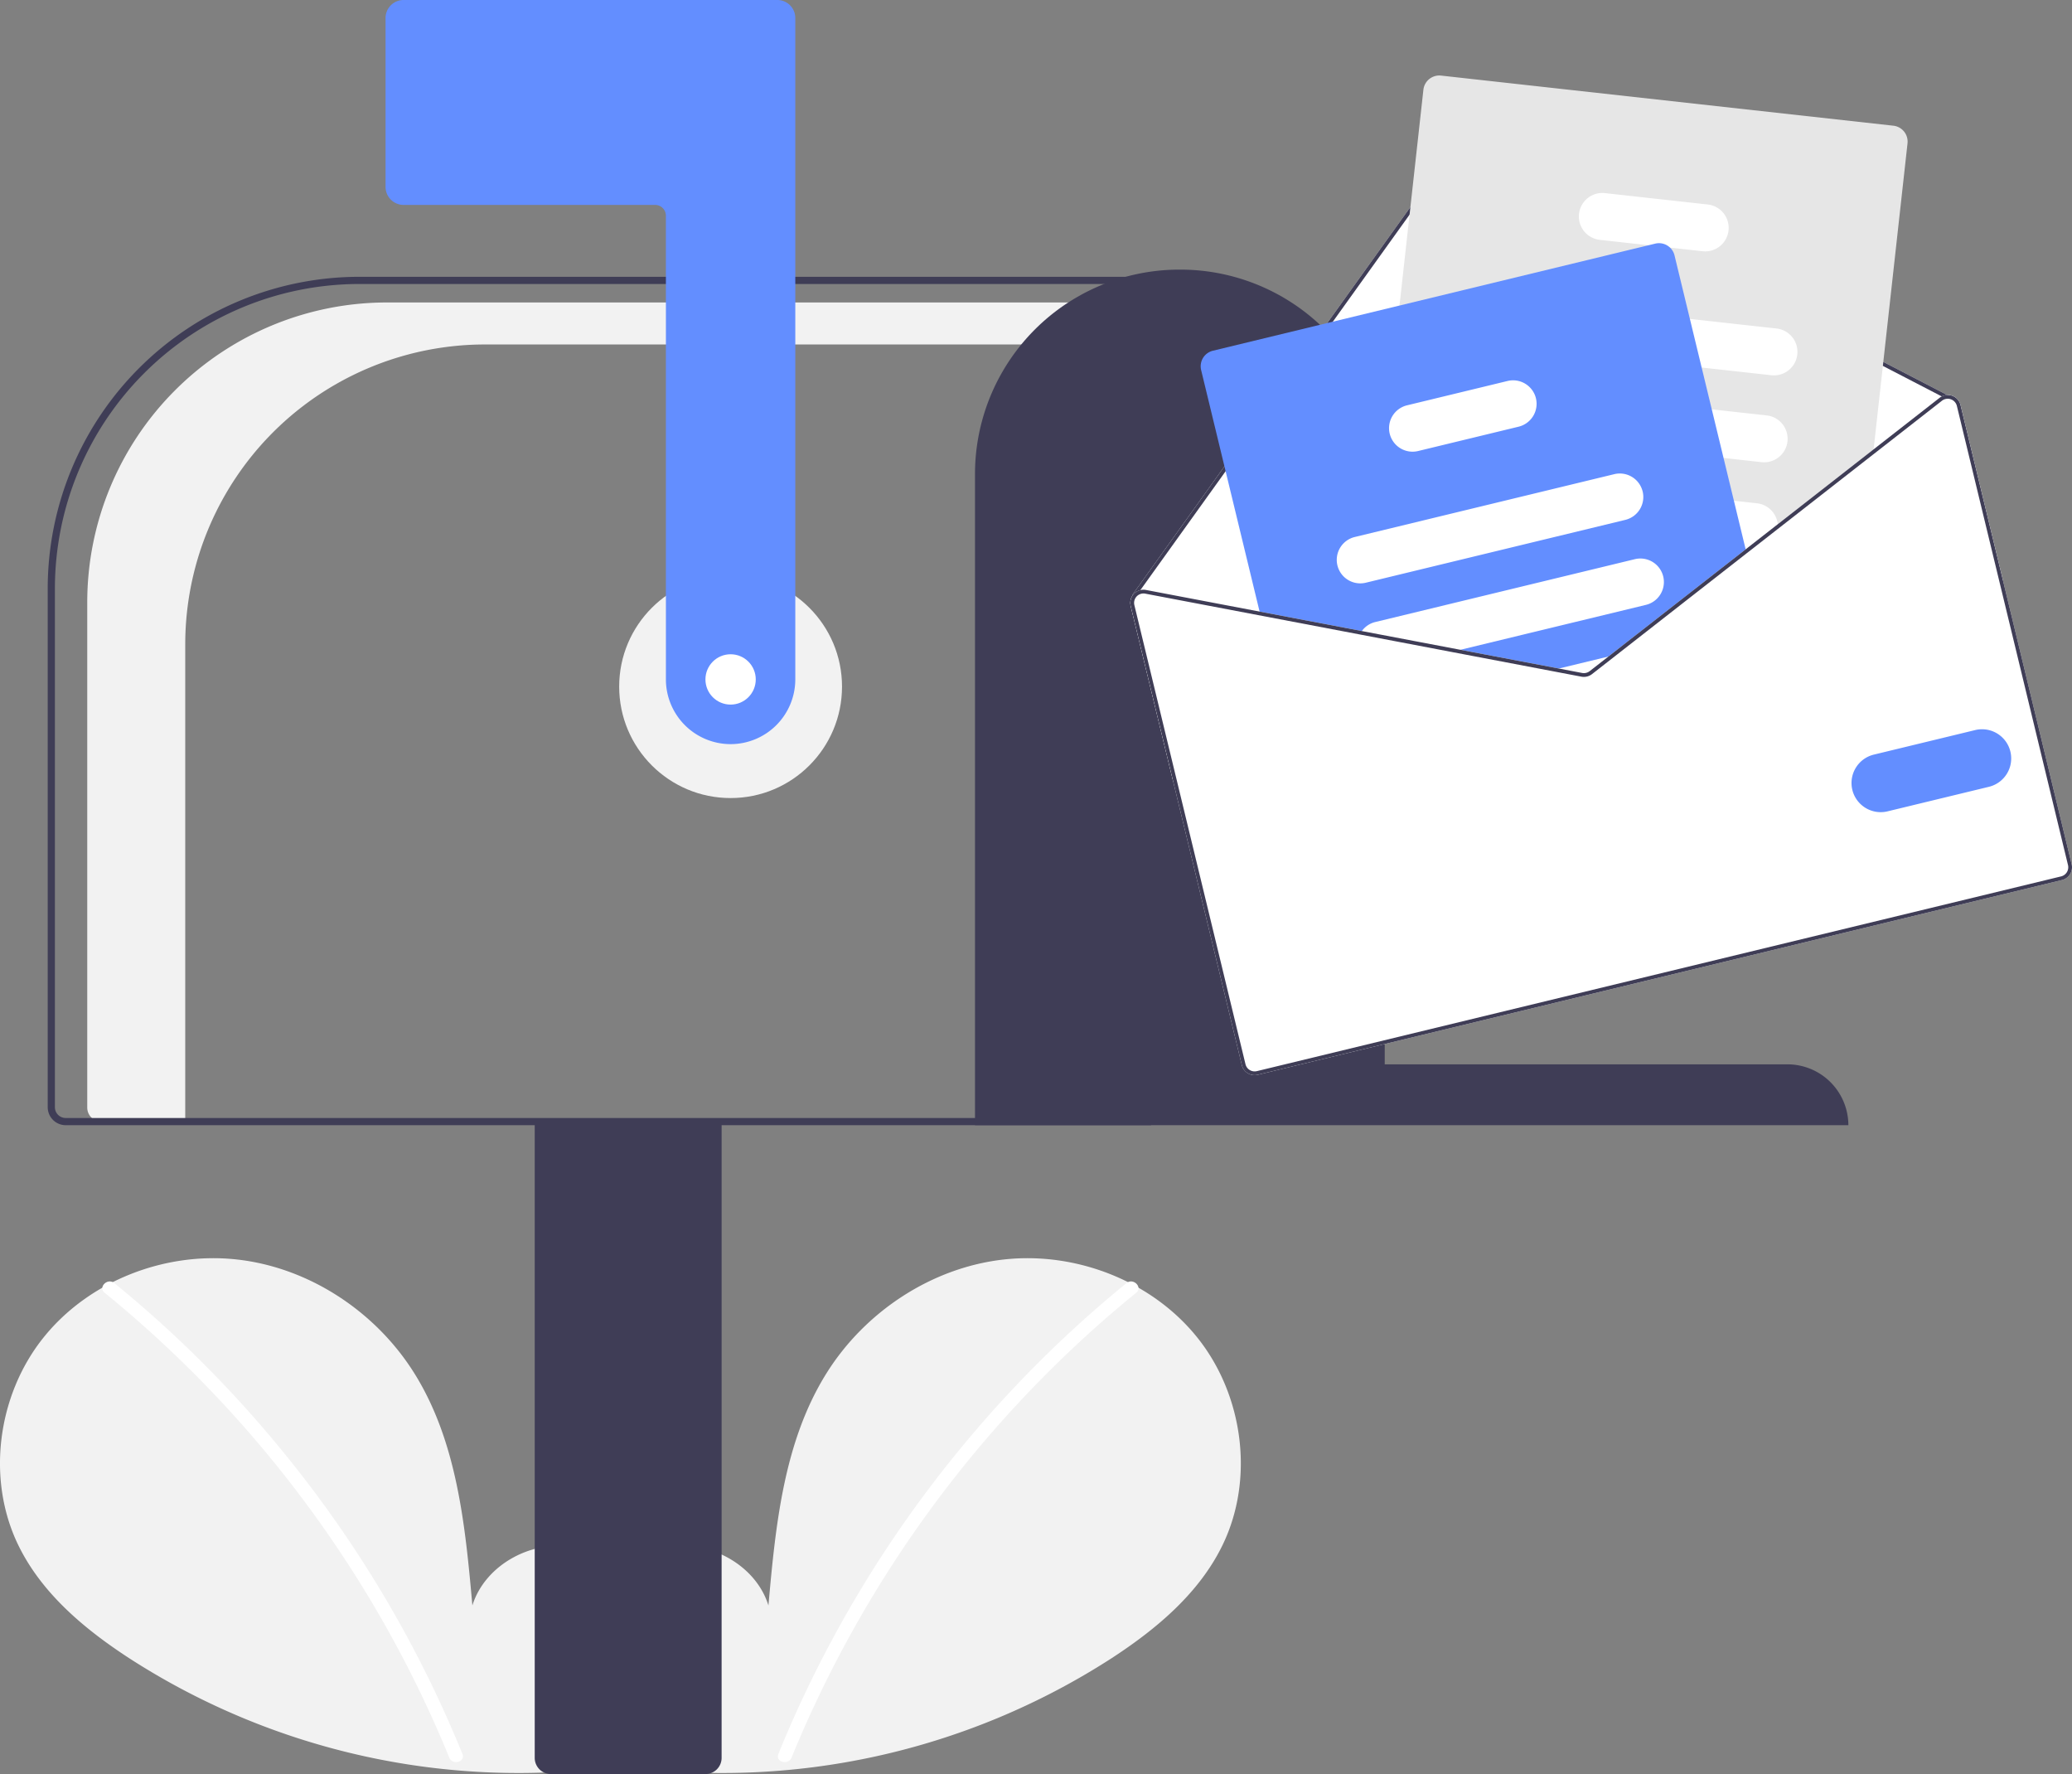
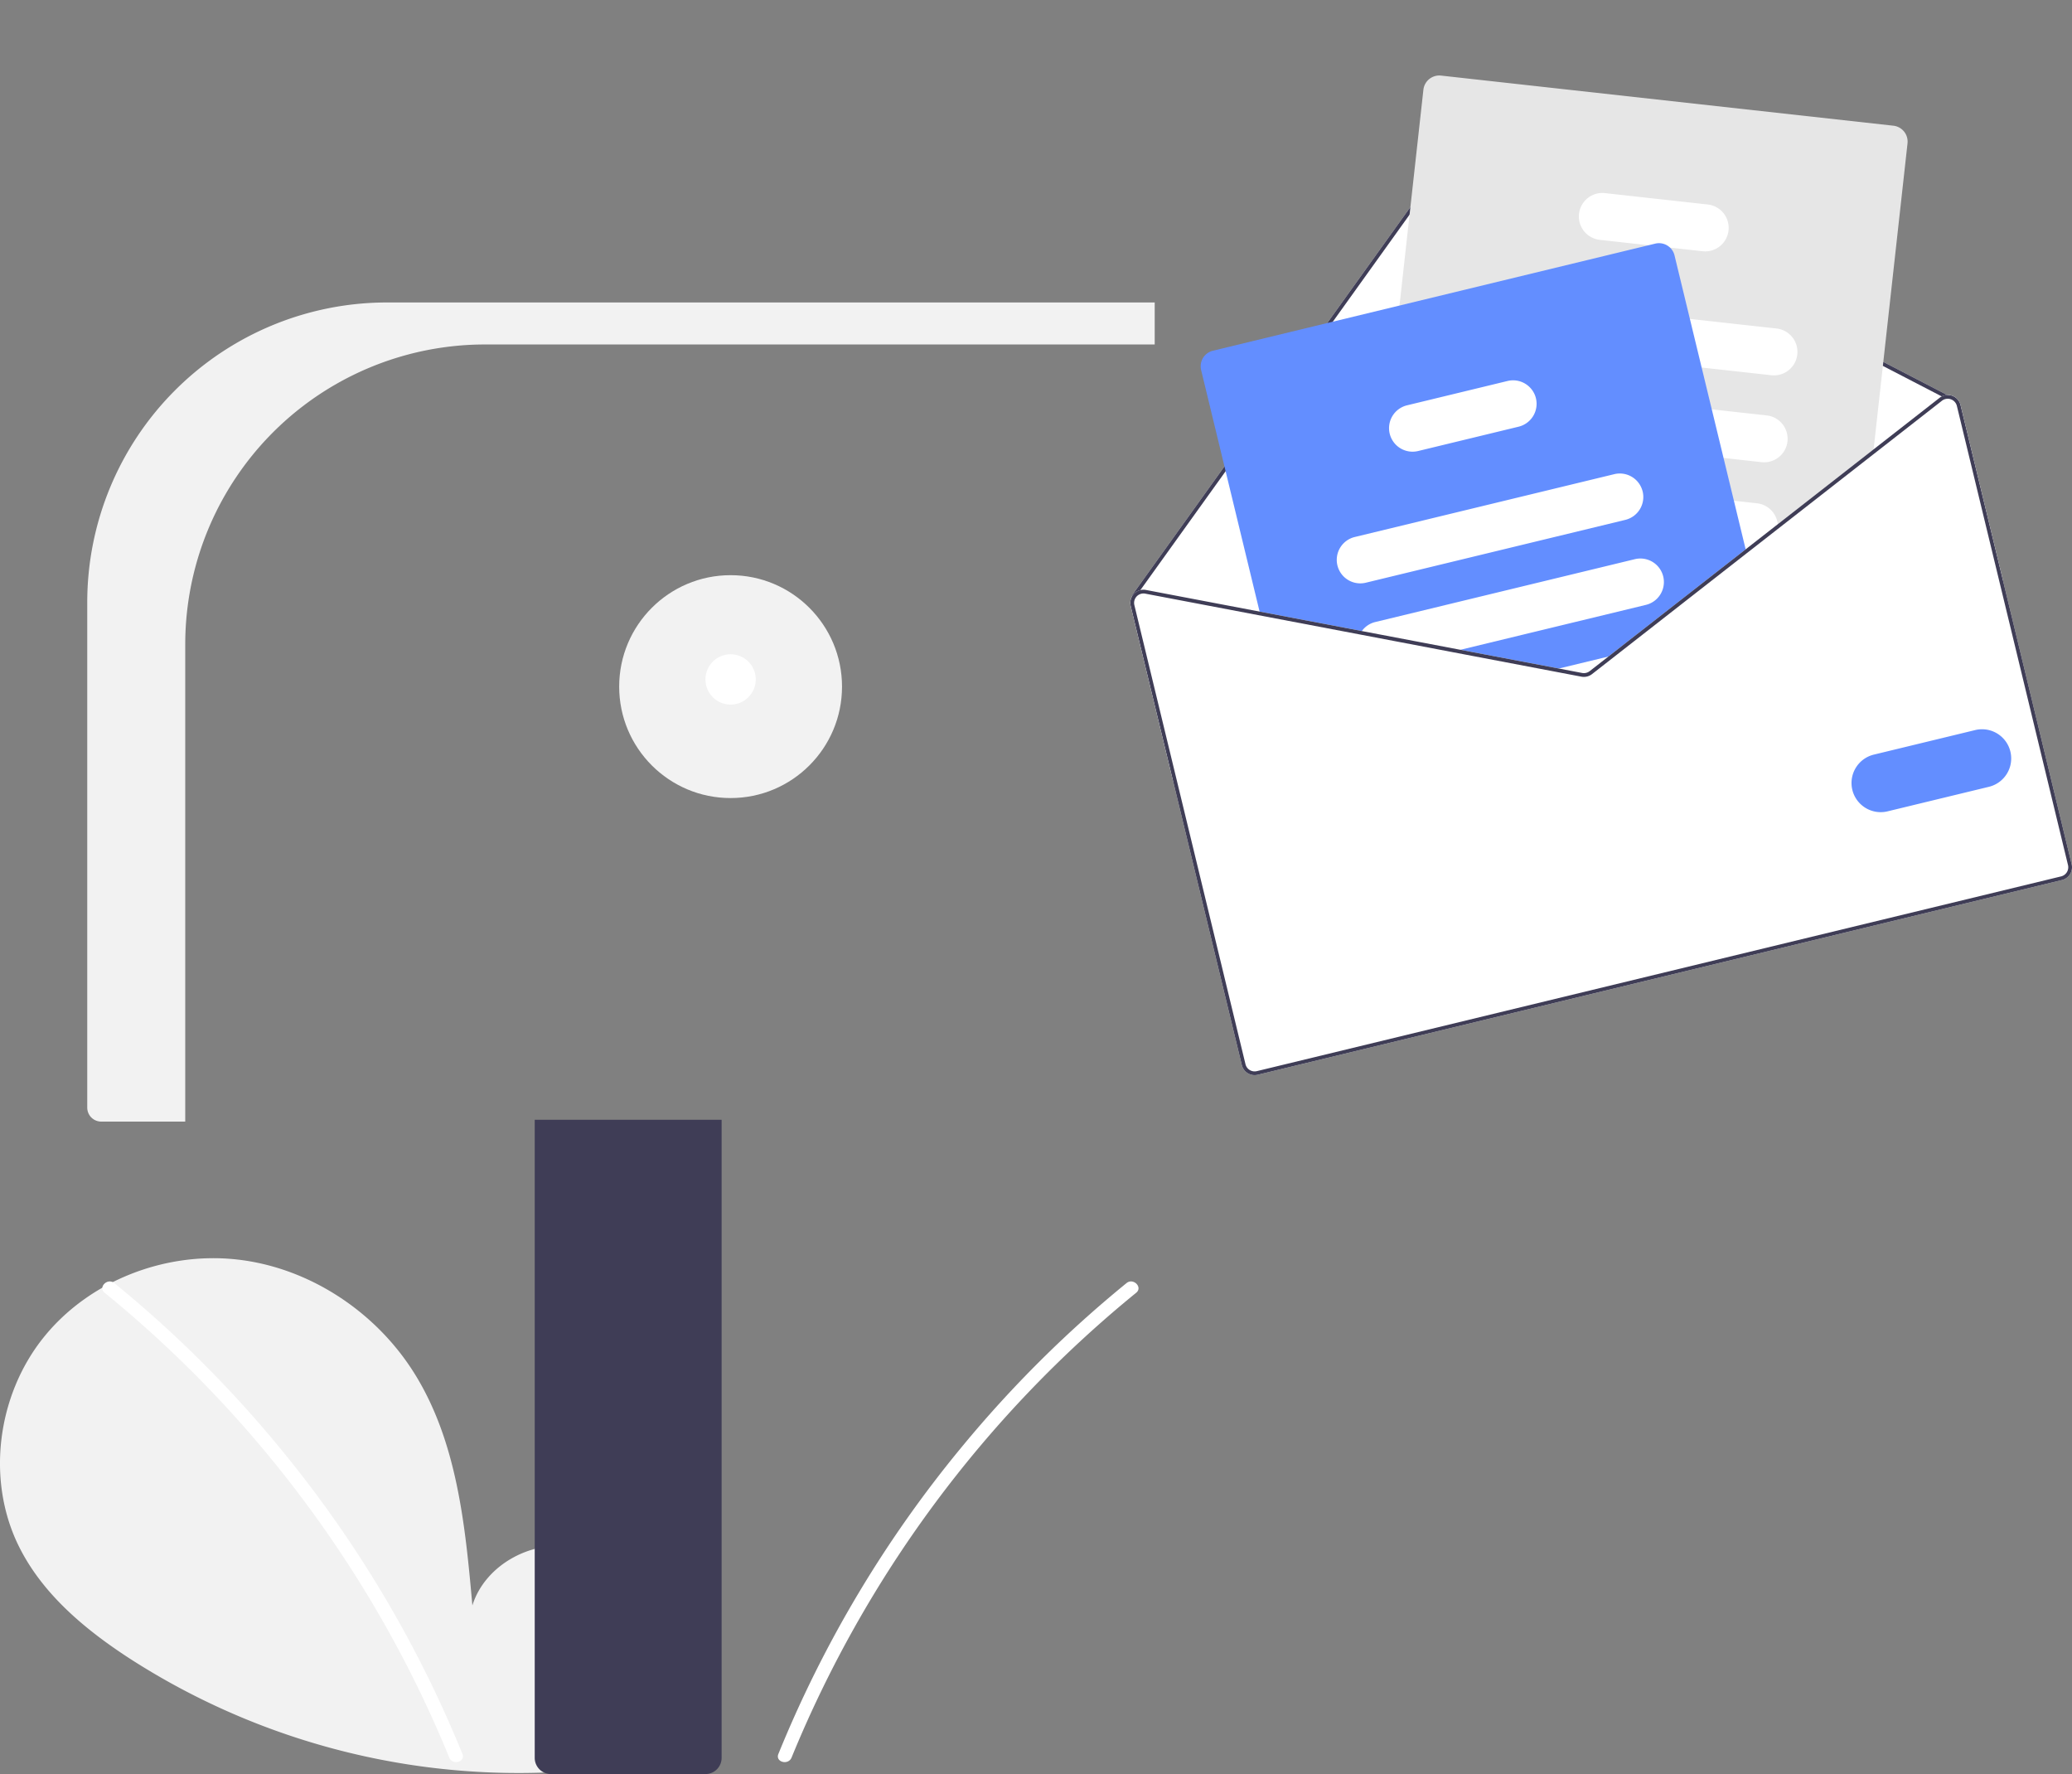
<svg xmlns="http://www.w3.org/2000/svg" data-name="Layer 1" width="576.499" height="493.5">
  <rect width="100%" height="100%" fill="#808080" stroke="none" />
  <path d="M169.422 488.35c9.255-7.82 14.876-20.173 13.402-32.2s-10.605-23.08-22.45-25.635-25.344 4.516-28.942 16.086c-1.98-22.306-4.26-45.547-16.12-64.543-10.739-17.2-29.337-29.507-49.495-31.709s-41.38 6.114-53.95 22.024-15.65 39.039-6.845 57.305c6.486 13.455 18.435 23.47 30.955 31.616a199.786 199.786 0 0 0 136.641 29.893" fill="#f2f2f2" />
  <path d="M31.8 356.924a326.88 326.88 0 0 1 45.553 45.235 327.833 327.833 0 0 1 51.309 85.741c.923 2.264-2.753 3.25-3.667 1.011a324.462 324.462 0 0 0-29.647-56.094 325.7 325.7 0 0 0-66.237-73.204c-1.898-1.546.806-4.222 2.688-2.689Z" fill="#fff" />
-   <path d="M175.814 488.35c-9.254-7.82-14.876-20.173-13.401-32.2s10.605-23.08 22.448-25.635 25.346 4.516 28.943 16.086c1.98-22.306 4.261-45.547 16.12-64.543 10.739-17.2 29.338-29.507 49.495-31.709s41.38 6.114 53.95 22.024 15.65 39.039 6.845 57.305c-6.486 13.455-18.435 23.47-30.955 31.616a199.786 199.786 0 0 1-136.64 29.893" fill="#f2f2f2" />
  <path d="M313.437 356.924a326.879 326.879 0 0 0-45.554 45.235 327.833 327.833 0 0 0-51.308 85.741c-.924 2.264 2.752 3.25 3.666 1.011a325.987 325.987 0 0 1 95.884-129.298c1.898-1.546-.806-4.222-2.688-2.689Z" fill="#fff" />
  <circle cx="203.277" cy="191" r="31" fill="#f2f2f2" />
  <path d="M107.695 84.138h213.582v11.685H134.96a83.418 83.418 0 0 0-83.419 83.418V312h-23.37a3.895 3.895 0 0 1-3.895-3.895V167.556a83.418 83.418 0 0 1 83.418-83.418Z" fill="#f2f2f2" />
  <path d="M148.777 489V311.5h52V489a4.505 4.505 0 0 1-4.5 4.5h-43a4.505 4.505 0 0 1-4.5-4.5Z" fill="#3f3d56" />
-   <path d="M13.277 308V163.666A86.764 86.764 0 0 1 99.942 77h220.335v236h-302a5.006 5.006 0 0 1-5-5Zm305-229H99.942a84.761 84.761 0 0 0-84.665 84.666V308a3.003 3.003 0 0 0 3 3h300Z" fill="#3f3d56" />
-   <path d="M203.277 207a18.02 18.02 0 0 1-18-18V60a3.003 3.003 0 0 0-3-3h-70a5.006 5.006 0 0 1-5-5V5a5.006 5.006 0 0 1 5-5h104a5.006 5.006 0 0 1 5 5v184a18.02 18.02 0 0 1-18 18Z" fill="#638eff" />
-   <path d="M328.277 75a56.88 56.88 0 0 1 57 56.761v164.31h112a16.965 16.965 0 0 1 17 16.929h-243V131.761a56.88 56.88 0 0 1 57-56.761Z" fill="#3f3d56" />
  <path d="m314.599 168.567 11.803 48.757 230.88-55.892-11.802-48.756a3.638 3.638 0 0 0-2.358-2.595 3.594 3.594 0 0 0-1.334-.2L408.33 40.777a3.682 3.682 0 0 0-4.656 1.12l-64.32 89.693-24.248 33.823a.514.514 0 0 0-.09.418 3.642 3.642 0 0 0-.416 2.735Z" fill="#fff" />
  <path d="M315.016 165.832a.49.49 0 0 0 .203.316.56.56 0 0 0 .433.086.536.536 0 0 0 .3-.208l.083-.115 1.262-1.766 22.929-31.964 64.3-89.673a2.62 2.62 0 0 1 3.323-.796l132.425 68.566 1.188.617a1.292 1.292 0 0 0 .148.052 1.615 1.615 0 0 1 .271-.026.514.514 0 0 0 .29-.245.524.524 0 0 0-.219-.709l-.164-.087L408.33 40.778a3.682 3.682 0 0 0-4.656 1.12l-64.32 89.693-24.248 33.823a.514.514 0 0 0-.09.418Z" fill="#3f3d56" />
  <path d="m384.357 170.804 5.14.57 38.142 4.225 25.286 2.8 1.493.166 31.552-24.645 1.21-.944 7.451-5.82 26.514-20.707.16-1.454 9.43-85.114a4.454 4.454 0 0 0-3.93-4.912L400.95 21.028a4.456 4.456 0 0 0-4.912 3.929l-6.65 60.037-3.69 33.286-3.3 29.779-1.53 13.829-.445 4.006a4.457 4.457 0 0 0 3.934 4.91Z" fill="#e6e6e6" />
  <path d="m418.942 96.198 54.517 6.038 19.333 2.14a6.54 6.54 0 1 0 1.44-13l-24.047-2.663-49.8-5.521a6.543 6.543 0 0 0-1.443 13.006ZM415.838 120.314c.14.025.281.05.425.064l63.285 7.01 10.566 1.174a6.542 6.542 0 0 0 1.439-13.005l-15.279-1.69-50.13-5.555-8.436-.935a6.54 6.54 0 0 0-1.87 12.937ZM408.676 141.698a6.539 6.539 0 0 0 4.88 3.125l25.939 2.873 46.197 5.118.01-.003 1.477.165 7.453-5.82a6.47 6.47 0 0 0 0-1.33 6.555 6.555 0 0 0-5.786-5.824l-6.418-.713-25.457-2.817-18.316-2.032-23.66-2.622a6.54 6.54 0 0 0-6.32 9.88ZM445.108 66.72l13.565 1.502 5.991.665 9.05 1.002a6.542 6.542 0 0 0 1.439-13.005l-28.6-3.166a6.54 6.54 0 1 0-1.445 13.001Z" fill="#fff" />
  <path d="m334.193 102.932 16.538 68.314 27.6 5.248 25.533 4.86 27.393 5.213 8.753 1.666a3.673 3.673 0 0 0 2.94-.712l7.022-5.484 4.446-3.472 31.552-24.645-20.062-82.874a4.403 4.403 0 0 0-1.244-2.159 4.449 4.449 0 0 0-4.125-1.117L337.47 97.563a4.45 4.45 0 0 0-3.276 5.369Z" fill="#638eff" />
  <path d="M372.114 157.278a6.546 6.546 0 0 0 7.895 4.818l72.215-17.482a6.55 6.55 0 0 0 4.818-7.896 2.1 2.1 0 0 0-.07-.246 6.539 6.539 0 0 0-7.826-4.572l-72.214 17.482a6.546 6.546 0 0 0-4.818 7.896ZM378.332 176.494l25.532 4.86 54.084-13.092a6.54 6.54 0 1 0-3.077-12.714l-72.215 17.482a6.494 6.494 0 0 0-3.747 2.511 6.583 6.583 0 0 0-.577.953ZM431.257 186.567l8.753 1.666a3.673 3.673 0 0 0 2.94-.712l7.022-5.484ZM386.664 120.647a6.546 6.546 0 0 0 7.896 4.818l27.97-6.771a6.55 6.55 0 0 0 4.819-7.896 6.466 6.466 0 0 0-1.205-2.486 6.545 6.545 0 0 0-6.691-2.332l-27.97 6.77a6.541 6.541 0 0 0-4.819 7.897Z" fill="#fff" />
  <path d="m403.862 181.354 27.398 5.214 8.75 1.666a3.689 3.689 0 0 0 2.938-.71l7.027-5.487-2.466.597-5.205 4.061a2.636 2.636 0 0 1-2.099.508l-6.48-1.232-27.397-5.214Zm81.838-28.539.266 1.102 1.215-.945Zm-81.838 28.54 27.398 5.213 8.75 1.666a3.689 3.689 0 0 0 2.938-.71l7.027-5.487-2.466.597-5.205 4.061a2.636 2.636 0 0 1-2.099.508l-6.48-1.232-27.397-5.214Zm0 0 27.398 5.213 8.75 1.666a3.689 3.689 0 0 0 2.938-.71l7.027-5.487-2.466.597-5.205 4.061a2.636 2.636 0 0 1-2.099.508l-6.48-1.232-27.397-5.214Zm-89.263-12.788 30.916 127.71a3.667 3.667 0 0 0 4.422 2.699l223.76-54.168a3.666 3.666 0 0 0 2.699-4.422l-30.916-127.71a3.638 3.638 0 0 0-2.358-2.595 3.594 3.594 0 0 0-1.334-.2 3.458 3.458 0 0 0-1.514.397 3.18 3.18 0 0 0-.607.377l-18.364 14.34-26.67 20.834-8.935 6.979.002.007-.008.002-32.766 25.578-5.417 4.24-5.205 4.06a2.636 2.636 0 0 1-2.099.508l-6.48-1.232-27.397-5.214-27.422-5.215-60.062-11.43a3.59 3.59 0 0 0-1.547.033 3.67 3.67 0 0 0-1.788 1.036 4.11 4.11 0 0 0-.493.651 3.642 3.642 0 0 0-.417 2.735Zm89.263 12.787 27.398 5.214 8.75 1.666a3.689 3.689 0 0 0 2.938-.71l7.027-5.487-2.466.597-5.205 4.061a2.636 2.636 0 0 1-2.099.508l-6.48-1.232-27.397-5.214Zm0 0 27.398 5.214 8.75 1.666a3.689 3.689 0 0 0 2.938-.71l7.027-5.487-2.466.597-5.205 4.061a2.636 2.636 0 0 1-2.099.508l-6.48-1.232-27.397-5.214Zm0 0 27.398 5.214 8.75 1.666a3.689 3.689 0 0 0 2.938-.71l7.027-5.487-2.466.597-5.205 4.061a2.636 2.636 0 0 1-2.099.508l-6.48-1.232-27.397-5.214Z" fill="#fff" />
  <path d="m403.862 181.354 27.398 5.214 8.75 1.666a3.689 3.689 0 0 0 2.938-.71l7.027-5.487-2.466.597-5.205 4.061a2.636 2.636 0 0 1-2.099.508l-6.48-1.232-27.397-5.214Zm81.838-28.539.266 1.102 1.215-.945Zm-81.838 28.54 27.398 5.213 8.75 1.666a3.689 3.689 0 0 0 2.938-.71l7.027-5.487-2.466.597-5.205 4.061a2.636 2.636 0 0 1-2.099.508l-6.48-1.232-27.397-5.214Zm0 0 27.398 5.213 8.75 1.666a3.689 3.689 0 0 0 2.938-.71l7.027-5.487-2.466.597-5.205 4.061a2.636 2.636 0 0 1-2.099.508l-6.48-1.232-27.397-5.214Zm-87.827-15.444.135.102c.023-.037.063-.07.093-.11a2.643 2.643 0 0 1 2.385-.767l59.686 11.354 25.528 4.864 27.398 5.214 8.75 1.666a3.689 3.689 0 0 0 2.938-.71l7.027-5.487-2.466.597-5.205 4.061a2.636 2.636 0 0 1-2.099.508l-6.48-1.232-27.397-5.214-27.422-5.215-60.062-11.43a3.59 3.59 0 0 0-1.547.033Zm-1.436 2.657 30.916 127.71a3.667 3.667 0 0 0 4.422 2.698l223.76-54.168a3.666 3.666 0 0 0 2.699-4.422l-30.916-127.71a3.638 3.638 0 0 0-2.358-2.595 3.594 3.594 0 0 0-1.334-.2 3.458 3.458 0 0 0-1.514.397 3.18 3.18 0 0 0-.607.377l-18.364 14.34-26.67 20.834-8.935 6.979.002.007-.008.002-32.766 25.578-5.417 4.24-5.205 4.06a2.636 2.636 0 0 1-2.099.508l-6.48-1.232-27.397-5.214-27.422-5.215-60.062-11.43a3.59 3.59 0 0 0-1.547.033 3.67 3.67 0 0 0-1.788 1.036 4.11 4.11 0 0 0-.493.651 3.642 3.642 0 0 0-.417 2.735Zm1.02-.247a2.598 2.598 0 0 1 .46-2.19.34.34 0 0 1 .091-.118c.023-.037.063-.07.093-.11a2.643 2.643 0 0 1 2.385-.767l59.686 11.354 25.528 4.864 27.398 5.214 8.75 1.666a3.689 3.689 0 0 0 2.938-.71l7.027-5.487 4.444-3.472 31.547-24.648 1.215-.945 7.447-5.817 26.518-20.71 19.171-14.971a2.604 2.604 0 0 1 .988-.477 1.997 1.997 0 0 1 .305-.05 1.615 1.615 0 0 1 .271-.026 2.679 2.679 0 0 1 .9.147 2.625 2.625 0 0 1 1.687 1.853l30.916 127.71a2.62 2.62 0 0 1-1.931 3.165l-223.761 54.168a2.618 2.618 0 0 1-3.158-1.933Zm88.243 13.033 27.398 5.214 8.75 1.666a3.689 3.689 0 0 0 2.938-.71l7.027-5.487-2.466.597-5.205 4.061a2.636 2.636 0 0 1-2.099.508l-6.48-1.232-27.397-5.214Zm0 0 27.398 5.214 8.75 1.666a3.689 3.689 0 0 0 2.938-.71l7.027-5.487-2.466.597-5.205 4.061a2.636 2.636 0 0 1-2.099.508l-6.48-1.232-27.397-5.214Zm0 0 27.398 5.214 8.75 1.666a3.689 3.689 0 0 0 2.938-.71l7.027-5.487-2.466.597-5.205 4.061a2.636 2.636 0 0 1-2.099.508l-6.48-1.232-27.397-5.214Z" fill="#3f3d56" />
  <path d="M515.379 219.717a8.128 8.128 0 0 1 5.98-9.8l28.242-6.838a8.119 8.119 0 0 1 3.82 15.782l-28.241 6.837a8.128 8.128 0 0 1-9.801-5.98Z" fill="#638eff" />
  <circle cx="203.277" cy="189" r="7" fill="#fff" />
</svg>